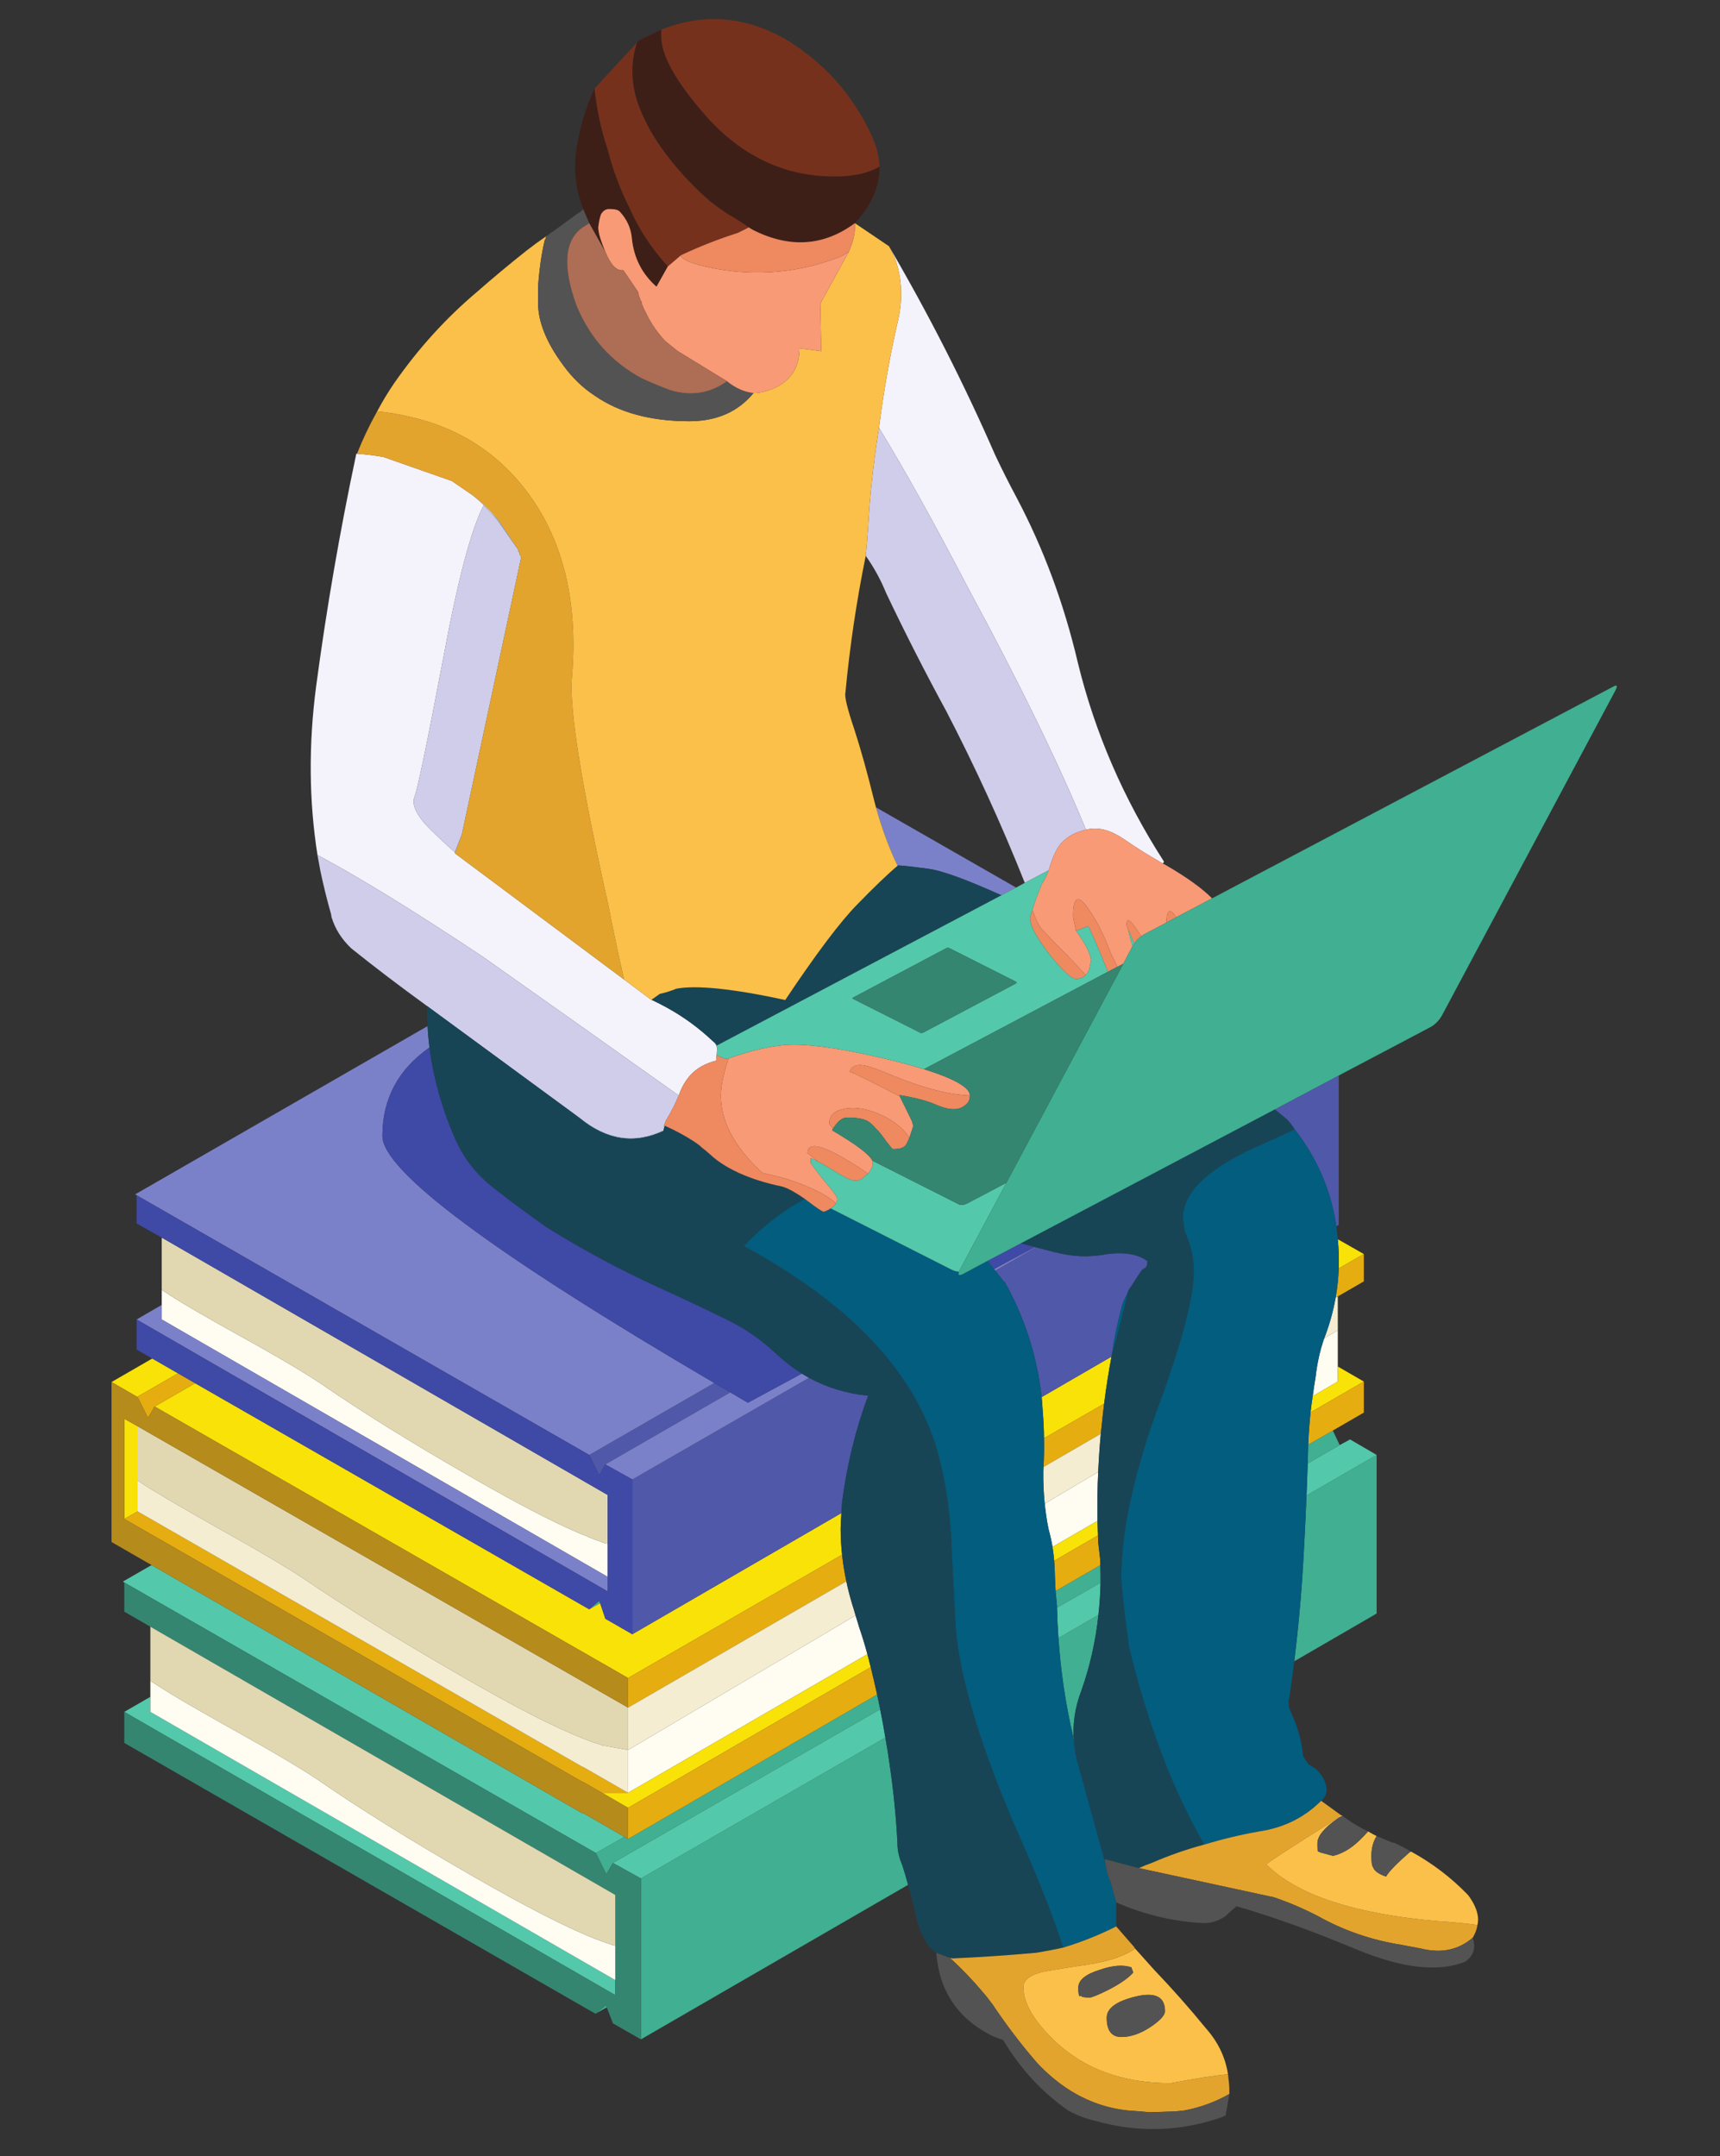
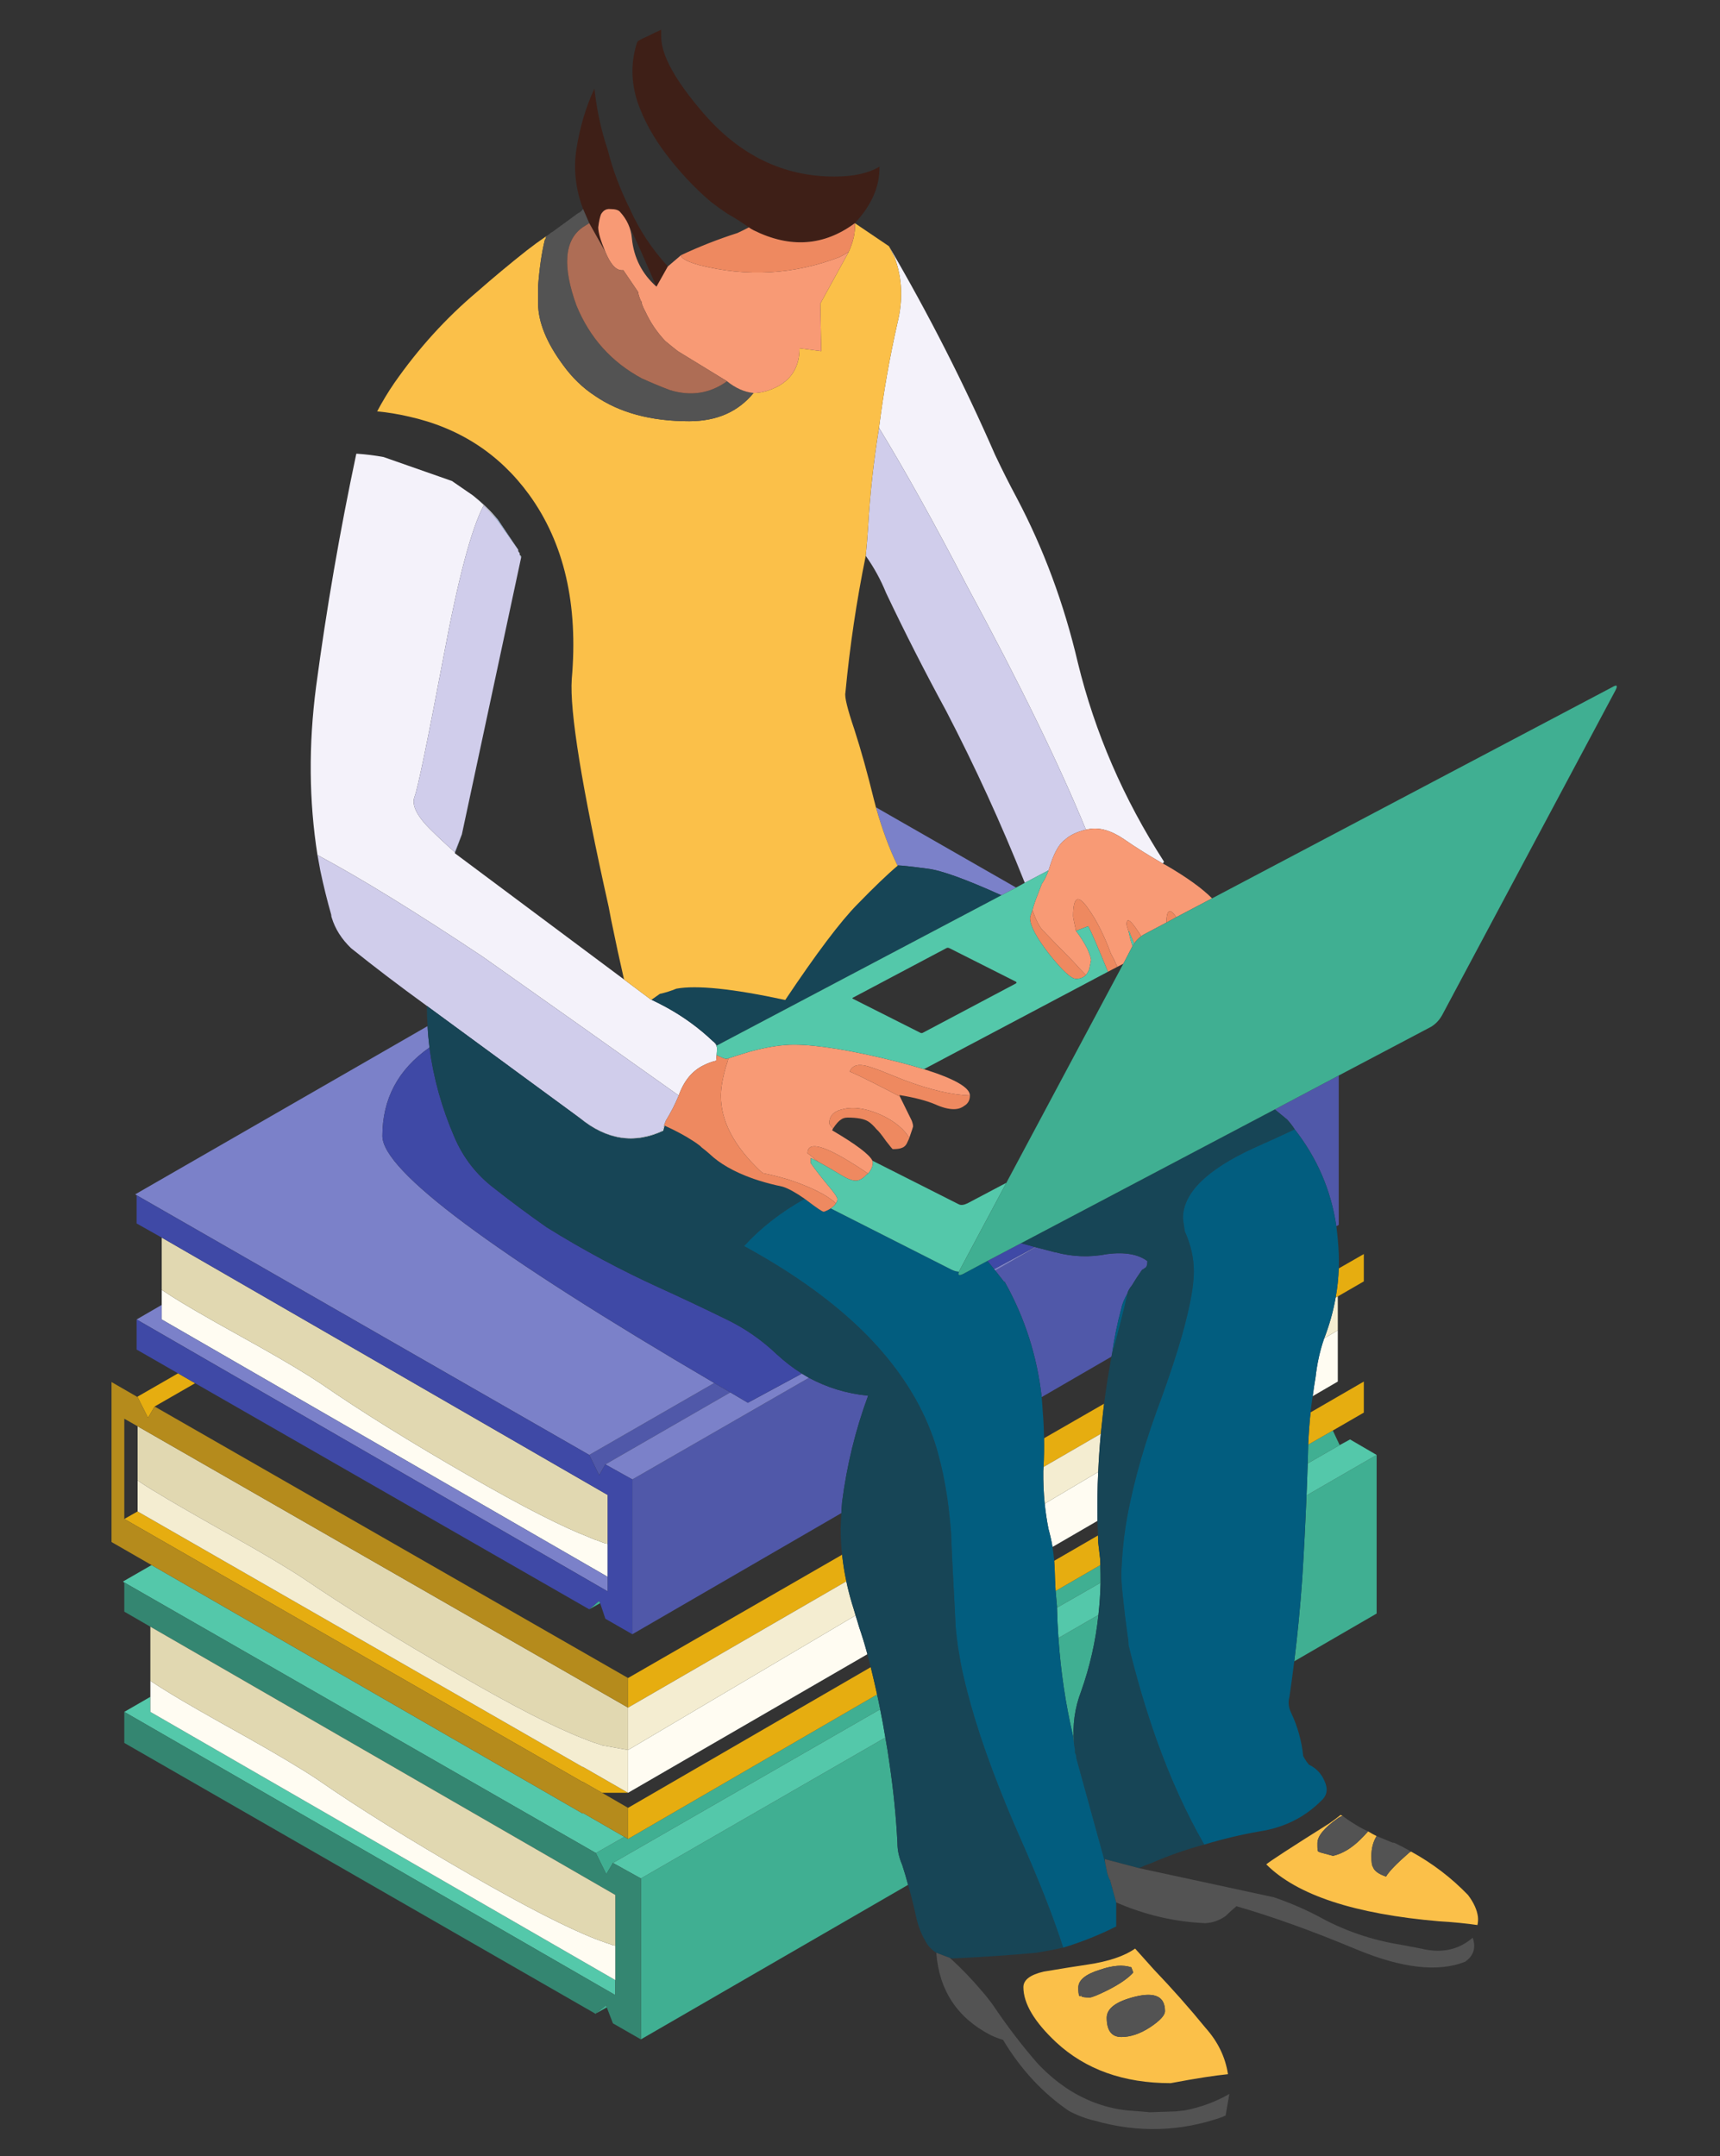
<svg xmlns="http://www.w3.org/2000/svg" width="150" height="188" viewBox="0 0 150 188" fill="none">
  <rect x="0" y="0" width="150" height="188" fill="#333333" stroke="none" />
  <path fill-rule="evenodd" clip-rule="evenodd" d="M52.34 139.781L51.387 140.316L52.254 139.574L52.34 139.781ZM51.965 161.566L54.445 160.152L54.773 160.336L76.492 147.742C76.586 148.168 76.676 148.602 76.758 149.031L53.453 162.43L52.875 163.41L51.965 161.566ZM92.305 142.82L95.793 140.805C95.551 143.102 95.047 145.316 94.289 147.453C93.723 148.922 93.516 150.445 93.668 152.027C93.641 151.809 93.613 151.598 93.586 151.391C92.934 148.617 92.508 145.758 92.305 142.82ZM92.059 138.715L95.961 136.457C95.977 136.973 95.984 137.488 95.981 137.996L92.18 140.172C92.184 140.133 92.184 140.102 92.18 140.066C92.137 139.621 92.094 139.172 92.059 138.715ZM51.965 175.555L52.875 174.816L52.918 175.023L51.965 175.555ZM55.891 177.812V163.781L77.211 151.496C77.344 152.223 77.461 152.953 77.562 153.691C77.922 156.125 78.156 158.461 78.266 160.703C78.266 161.332 78.406 161.961 78.68 162.594C78.863 163.164 79.039 163.742 79.195 164.336L55.891 177.812ZM112.871 144.848C113.164 142.465 113.398 140.066 113.566 137.648C113.719 135.242 113.84 132.824 113.941 130.387L120.055 126.855V140.684L112.871 144.848ZM116.832 125.996L114.043 127.598C114.047 127.324 114.055 127.051 114.066 126.777C114.074 126.508 114.078 126.234 114.086 125.957L116.234 124.727L116.832 125.996Z" fill="#40AF92" />
  <path fill-rule="evenodd" clip-rule="evenodd" d="M55.891 163.781L53.453 162.43L76.758 149.031C76.926 149.848 77.074 150.668 77.211 151.496L55.891 163.781ZM92.305 142.82C92.242 141.945 92.203 141.062 92.18 140.172L95.981 137.996C95.957 138.945 95.898 139.883 95.793 140.805L92.305 142.82ZM51.965 161.566L10.84 137.977L10.719 137.895L13.219 136.457L50.809 158.117L50.852 158.078L54.445 160.152L51.965 161.566ZM53.66 172.641V173.953L10.84 149.258L13.113 147.945V149.258L53.66 172.641ZM114.043 127.598L116.832 125.996L117.738 125.504L120.055 126.855L113.941 130.387C113.98 129.457 114.016 128.527 114.043 127.598Z" fill="#54C8AA" />
  <path fill-rule="evenodd" clip-rule="evenodd" d="M53.66 172.641V165.219L13.113 141.832L10.84 140.52V137.977L51.965 161.566L52.875 163.41L53.453 162.43L55.891 163.781V177.812L53.453 176.414L52.918 175.023L52.875 174.816L51.965 175.555V175.598L10.84 151.965V149.258L53.66 173.953V172.641Z" fill="#348671" />
  <path fill-rule="evenodd" clip-rule="evenodd" d="M54.773 152.582L74.613 140.848C74.723 141.188 74.824 141.531 74.926 141.875C75.191 142.652 75.434 143.437 75.644 144.23L54.773 156.312V152.582ZM95.711 132.602L91.789 134.879C91.699 134.34 91.578 133.813 91.438 133.301C91.293 132.574 91.184 131.844 91.109 131.105L95.773 128.336C95.707 129.773 95.688 131.195 95.711 132.602ZM52.996 134.613V137.484L14.105 115.043V112.461C14.629 112.812 15.207 113.184 15.84 113.566C16.402 113.91 17.375 114.48 18.77 115.27C19.445 115.648 20.215 116.078 21.082 116.562C21.41 116.742 21.754 116.934 22.113 117.137C22.273 117.227 22.43 117.316 22.59 117.402C24.945 118.73 26.754 119.816 28.02 120.664C31.461 123.043 35.793 125.738 41.027 128.746C45.539 131.344 48.992 133.109 51.387 134.035C51.691 134.176 51.98 134.285 52.254 134.367C52.449 134.449 52.629 134.516 52.793 134.57C52.875 134.57 52.945 134.586 52.996 134.613ZM53.66 169.645V172.641L13.113 149.258V146.551C13.691 146.934 14.297 147.316 14.93 147.699C15.895 148.301 18.066 149.547 21.453 151.434C24.18 152.965 26.242 154.195 27.645 155.125C31.227 157.613 35.727 160.414 41.148 163.535C45.855 166.242 49.461 168.09 51.965 169.07C52.27 169.184 52.57 169.293 52.875 169.402C53.066 169.453 53.262 169.523 53.453 169.605C53.508 169.605 53.578 169.621 53.66 169.645ZM116.668 119.145V120.457L114.48 121.73C114.551 121.184 114.633 120.637 114.727 120.09C114.863 118.887 115.109 117.766 115.469 116.727C115.477 116.711 115.48 116.699 115.488 116.684L116.668 115.988V119.145Z" fill="#FFFCF2" />
  <path fill-rule="evenodd" clip-rule="evenodd" d="M12 124.355L54.773 148.887V152.582L52.504 152.172C52.449 152.145 52.379 152.117 52.297 152.09C52.129 152.035 51.953 151.98 51.762 151.922C51.457 151.816 51.141 151.691 50.809 151.555C48.332 150.598 44.738 148.75 40.031 146.02C34.609 142.898 30.098 140.109 26.492 137.648C25.086 136.719 23.023 135.488 20.297 133.957C19.816 133.684 19.352 133.422 18.914 133.18C16.34 131.723 14.641 130.738 13.816 130.223C13.156 129.84 12.551 129.457 12 129.074V124.355ZM14.105 107.906L52.996 130.348V134.613C52.945 134.586 52.875 134.57 52.793 134.57C52.629 134.516 52.449 134.449 52.254 134.367C51.98 134.285 51.691 134.176 51.387 134.035C48.992 133.109 45.539 131.344 41.027 128.746C35.793 125.738 31.461 123.043 28.02 120.664C26.754 119.816 24.945 118.73 22.59 117.402C22.43 117.316 22.273 117.227 22.113 117.137C21.754 116.934 21.41 116.742 21.082 116.562C20.215 116.078 19.445 115.648 18.77 115.27C17.375 114.48 16.402 113.91 15.84 113.566C15.207 113.184 14.629 112.812 14.105 112.461V107.906ZM13.113 141.832L53.66 165.219V169.645C53.578 169.621 53.508 169.605 53.453 169.605C53.262 169.523 53.066 169.453 52.875 169.402C52.57 169.293 52.27 169.184 51.965 169.07C49.461 168.09 45.855 166.242 41.148 163.535C35.727 160.414 31.227 157.613 27.645 155.125C26.242 154.195 24.18 152.965 21.453 151.434C18.066 149.547 15.895 148.301 14.93 147.699C14.297 147.316 13.691 146.934 13.113 146.551V141.832Z" fill="#E1D8B1" />
-   <path fill-rule="evenodd" clip-rule="evenodd" d="M54.773 156.312L75.644 144.23C75.742 144.578 75.828 144.926 75.914 145.281C75.918 145.309 75.93 145.336 75.938 145.359L54.773 157.625L52.504 156.312H54.773ZM12 129.074V131.781L10.84 132.438V123.699L12 124.355V129.074ZM54.773 146.305L13.484 122.633L17.016 120.602L51.387 140.316L52.34 139.781L52.793 141.137L55.145 142.488L73.375 131.926C73.348 132.352 73.328 132.801 73.312 133.258C73.312 134.02 73.352 134.785 73.438 135.555L54.773 146.305ZM91.789 134.879L95.711 132.602C95.727 133.027 95.738 133.453 95.754 133.875L91.934 136.086C91.898 135.68 91.852 135.281 91.789 134.879ZM96.289 122.387L91.047 125.402C91.039 124.652 91.004 123.891 90.941 123.125C90.914 122.684 90.883 122.246 90.844 121.812L96.93 118.285C96.676 119.652 96.461 121.02 96.289 122.387ZM12 121.812L9.727 120.5L13.277 118.449L15.527 119.742L12 121.77V121.812ZM118.938 120.457L114.293 123.145C114.344 122.676 114.402 122.203 114.48 121.73L116.668 120.457V119.145L118.938 120.457ZM118.938 109.34L116.75 110.594C116.781 109.758 116.754 108.918 116.668 108.07V108.047L118.938 109.34Z" fill="#F9E207" />
  <path fill-rule="evenodd" clip-rule="evenodd" d="M54.773 157.625L75.938 145.359C76.129 146.148 76.316 146.941 76.492 147.742L54.773 160.336V157.625ZM54.773 146.305L73.438 135.555C73.519 136.32 73.641 137.098 73.809 137.875L54.773 148.887V146.305ZM54.773 156.312H52.504L50.852 155.371H50.809L10.84 132.438L12 131.781L50.809 154.059H50.852L54.773 156.312ZM17.016 120.602L13.484 122.633L12.906 123.617L12 121.812V121.77L15.527 119.742L17.016 120.602ZM91.934 136.086L95.754 133.875C95.758 134.082 95.766 134.289 95.773 134.488L95.938 135.883C95.949 136.074 95.953 136.266 95.961 136.457L92.059 138.715C92.019 138.062 91.992 137.41 91.977 136.746C91.965 136.527 91.953 136.309 91.934 136.086ZM96 125.012L91.004 127.906C91.051 127.082 91.062 126.242 91.047 125.402L96.289 122.387C96.254 122.676 96.219 122.961 96.188 123.246C96.121 123.836 96.059 124.426 96 125.012ZM114.086 125.957C114.129 125.02 114.195 124.086 114.293 123.145L118.938 120.457V123.164L116.234 124.727L114.086 125.957ZM116.48 113.137C116.633 112.297 116.723 111.449 116.75 110.594L118.938 109.34V111.723L116.668 113.035L116.48 113.137Z" fill="#E6AD10" />
  <path fill-rule="evenodd" clip-rule="evenodd" d="M74.613 140.848L54.773 152.582V156.312L50.852 154.059H50.809L12 131.781V129.074C12.551 129.457 13.156 129.84 13.816 130.223C14.641 130.738 16.34 131.723 18.914 133.18C19.352 133.422 19.816 133.684 20.297 133.957C23.023 135.488 25.086 136.719 26.492 137.648C30.098 140.109 34.609 142.898 40.031 146.02C44.738 148.75 48.332 150.598 50.809 151.555C51.141 151.691 51.457 151.816 51.762 151.922C51.953 151.98 52.129 152.035 52.297 152.09C52.379 152.117 52.449 152.145 52.504 152.172L54.773 152.582V148.887L73.809 137.875C73.941 138.52 74.109 139.168 74.305 139.824C74.414 140.164 74.516 140.504 74.613 140.848ZM91.004 127.906L96 125.012C95.898 126.129 95.824 127.234 95.773 128.336L91.109 131.105C91.012 130.164 90.973 129.215 90.984 128.254C90.992 128.137 91 128.02 91.004 127.906ZM116.668 115.988L115.488 116.684C115.938 115.516 116.27 114.332 116.48 113.137L116.668 113.035V115.988Z" fill="#F4EDD1" />
  <path fill-rule="evenodd" clip-rule="evenodd" d="M13.484 122.633L54.773 146.305V148.887L12 124.355L10.84 123.699V132.438L50.809 155.371H50.852L52.504 156.312L54.773 157.625V160.336L54.445 160.152L50.852 158.078L50.809 158.117L13.219 136.457L9.727 134.449V120.5L12 121.812L12.906 123.617L13.484 122.633Z" fill="#B58B1C" />
  <path fill-rule="evenodd" clip-rule="evenodd" d="M51.387 126.855L62.289 120.582C62.75 120.855 63.219 121.129 63.691 121.402L52.793 127.68L52.254 128.625L51.387 126.855ZM73.375 131.926L55.145 142.488V128.992L70.547 120.129C72.129 120.984 73.852 121.508 75.707 121.691C74.606 124.668 73.852 127.762 73.438 130.961C73.41 131.273 73.391 131.594 73.375 131.926ZM98.336 112.746C98.031 113.293 97.852 113.73 97.797 114.059C97.441 115.371 97.164 116.711 96.973 118.078C96.961 118.148 96.945 118.219 96.93 118.285L90.844 121.812C90.449 118.258 89.383 114.922 87.641 111.801V111.723L87.598 111.801L86.793 110.777L90.324 108.746L91.977 109.176H92.016C93.531 109.586 95.043 109.641 96.559 109.34C98.098 109.148 99.269 109.355 100.066 109.957C100.066 110.313 99.984 110.516 99.82 110.574C99.738 110.652 99.668 110.695 99.613 110.695C99.285 111.16 98.981 111.625 98.703 112.09C98.543 112.281 98.418 112.488 98.336 112.703V112.746ZM112.91 98.469C112.719 98.168 112.492 97.879 112.246 97.609L111.195 96.746L111.875 96.356L116.75 93.773V106.797L116.543 106.922C116.086 103.801 114.875 100.984 112.91 98.469Z" fill="#5058A9" />
  <path fill-rule="evenodd" clip-rule="evenodd" d="M55.145 128.992L52.793 127.68L63.691 121.402C64.195 121.703 64.703 122.004 65.219 122.305L69.93 119.762C70.133 119.891 70.34 120.012 70.547 120.129L55.145 128.992ZM90.324 108.746L86.793 110.777L86.691 110.652L90.262 108.727L90.324 108.746ZM111.875 96.356L111.195 96.746L111.176 96.727L111.875 96.356ZM51.387 126.855L11.914 104.211L11.793 104.133L37.289 89.465C37.32 90.09 37.375 90.711 37.453 91.332C34.715 93.246 33.348 95.816 33.348 99.043C33.348 102.094 42.992 109.27 62.289 120.582L51.387 126.855ZM52.996 137.484V138.754L11.914 115.043L14.105 113.773V115.043L52.996 137.484ZM87.332 78.059C84.238 76.664 82.098 75.887 80.91 75.742C79.481 75.551 78.609 75.457 78.309 75.457H78.266C77.555 73.992 76.93 72.305 76.391 70.391L88.613 77.387L87.332 78.059Z" fill="#7B81C9" />
  <path fill-rule="evenodd" clip-rule="evenodd" d="M51.387 140.316L17.016 120.602L15.527 119.742L13.277 118.449L11.914 117.668V115.043L52.996 138.754V130.348L14.105 107.906L11.914 106.672V104.211L51.387 126.855L52.254 128.625L52.793 127.68L55.145 128.992V142.488L52.793 141.137L52.34 139.781L52.254 139.574L51.387 140.316Z" fill="#3F49A6" />
  <path fill-rule="evenodd" clip-rule="evenodd" d="M62.289 120.582C42.992 109.27 33.348 102.094 33.348 99.043C33.348 95.816 34.715 93.246 37.453 91.332C37.805 93.996 38.527 96.594 39.621 99.125C40.391 100.934 41.547 102.422 43.09 103.598C44.547 104.746 46.074 105.883 47.672 107.004C50.836 108.973 54.102 110.723 57.457 112.254C59.383 113.129 61.297 114.031 63.195 114.961C64.875 115.754 66.391 116.793 67.738 118.078C68.434 118.719 69.164 119.281 69.93 119.762L65.219 122.305C64.703 122.004 64.195 121.703 63.691 121.402C63.219 121.129 62.75 120.855 62.289 120.582ZM86.113 109.938L89.043 108.395L90.262 108.727L86.691 110.652L86.113 109.938Z" fill="#3F49A6" />
-   <path fill-rule="evenodd" clip-rule="evenodd" d="M57.664 2.594C61.27 1.145 64.836 1.391 68.359 3.336C71.828 5.387 74.398 8.258 76.078 11.949C76.109 12.004 76.121 12.047 76.121 12.07C76.367 12.621 76.531 13.168 76.617 13.715C76.672 13.957 76.699 14.23 76.699 14.531C75.734 15.109 74.426 15.395 72.773 15.395C68.316 15.395 64.488 13.535 61.297 9.816C58.875 7 57.664 4.797 57.664 3.211C57.664 2.992 57.664 2.789 57.664 2.594ZM58.242 23.23C56.836 21.699 55.738 20.031 54.938 18.227C54.086 16.531 53.438 14.809 52.996 13.059C52.418 11.332 52.035 9.559 51.84 7.723L55.559 3.703C55.008 5.398 55.023 7.137 55.602 8.914C56.148 10.473 56.977 11.977 58.078 13.426C59.262 14.988 60.555 16.367 61.961 17.57C62.453 17.953 62.949 18.309 63.441 18.637C64.078 18.992 64.695 19.387 65.305 19.824C65 19.988 64.668 20.152 64.312 20.316C62.605 20.863 60.965 21.508 59.398 22.246L58.242 23.23Z" fill="#76311C" />
-   <path fill-rule="evenodd" clip-rule="evenodd" d="M52.793 21.961L51.387 19.457L50.852 18.227C50.191 16.477 50 14.727 50.273 12.973C50.578 11.059 51.098 9.309 51.84 7.723C52.035 9.559 52.418 11.332 52.996 13.059C53.438 14.809 54.086 16.531 54.938 18.227C55.738 20.031 56.836 21.699 58.242 23.23L57.25 24.996C55.984 23.875 55.27 22.465 55.105 20.77C55.023 19.895 54.676 19.129 54.07 18.473C53.934 18.309 53.645 18.227 53.203 18.227C52.875 18.199 52.613 18.348 52.418 18.676C52.309 18.949 52.23 19.336 52.172 19.824C52.172 20.262 52.379 20.973 52.793 21.961ZM55.559 3.703L55.641 3.578C55.918 3.414 56.219 3.266 56.547 3.129C56.906 2.938 57.277 2.762 57.664 2.594C57.664 2.789 57.664 2.992 57.664 3.211C57.664 4.797 58.875 7 61.297 9.816C64.488 13.535 68.316 15.395 72.773 15.395C74.426 15.395 75.734 15.109 76.699 14.531C76.727 16.258 76.008 17.898 74.551 19.457C71.856 21.453 68.906 21.66 65.715 20.074C65.551 19.988 65.414 19.91 65.305 19.824C64.695 19.387 64.078 18.992 63.441 18.637C62.949 18.309 62.453 17.953 61.961 17.57C60.555 16.367 59.262 14.988 58.078 13.426C56.977 11.977 56.148 10.473 55.602 8.914C55.023 7.137 55.008 5.398 55.559 3.703Z" fill="#3E1F17" />
+   <path fill-rule="evenodd" clip-rule="evenodd" d="M52.793 21.961L51.387 19.457L50.852 18.227C50.191 16.477 50 14.727 50.273 12.973C50.578 11.059 51.098 9.309 51.84 7.723C52.035 9.559 52.418 11.332 52.996 13.059C53.438 14.809 54.086 16.531 54.938 18.227C55.738 20.031 56.836 21.699 58.242 23.23L57.25 24.996C55.023 19.895 54.676 19.129 54.07 18.473C53.934 18.309 53.645 18.227 53.203 18.227C52.875 18.199 52.613 18.348 52.418 18.676C52.309 18.949 52.23 19.336 52.172 19.824C52.172 20.262 52.379 20.973 52.793 21.961ZM55.559 3.703L55.641 3.578C55.918 3.414 56.219 3.266 56.547 3.129C56.906 2.938 57.277 2.762 57.664 2.594C57.664 2.789 57.664 2.992 57.664 3.211C57.664 4.797 58.875 7 61.297 9.816C64.488 13.535 68.316 15.395 72.773 15.395C74.426 15.395 75.734 15.109 76.699 14.531C76.727 16.258 76.008 17.898 74.551 19.457C71.856 21.453 68.906 21.66 65.715 20.074C65.551 19.988 65.414 19.91 65.305 19.824C64.695 19.387 64.078 18.992 63.441 18.637C62.949 18.309 62.453 17.953 61.961 17.57C60.555 16.367 59.262 14.988 58.078 13.426C56.977 11.977 56.148 10.473 55.602 8.914C55.023 7.137 55.008 5.398 55.559 3.703Z" fill="#3E1F17" />
  <path fill-rule="evenodd" clip-rule="evenodd" d="M62.289 90.879C62.359 90.969 62.422 91.07 62.477 91.188C62.496 91.246 62.516 91.305 62.539 91.371L62.496 91.988L62.453 92.481C62.098 92.562 61.723 92.699 61.34 92.891C60.348 93.383 59.633 94.258 59.191 95.516C58.48 95.012 57.711 94.465 56.879 93.875C53.164 91.234 48.238 87.746 42.098 83.414C36.203 79.488 31.414 76.543 27.73 74.574C27.715 74.566 27.703 74.559 27.688 74.555C26.945 69.848 26.902 64.953 27.566 59.867C28.473 53.055 29.645 46.289 31.074 39.559C31.094 39.559 31.113 39.559 31.137 39.559C31.934 39.613 32.703 39.711 33.449 39.848L39.414 41.938L41.23 43.188C41.574 43.469 41.906 43.762 42.223 44.07C42.391 44.254 42.566 44.438 42.738 44.625C42.945 44.84 43.145 45.066 43.336 45.301C42.961 44.875 42.582 44.469 42.199 44.09L42.18 44.07C41.105 46.094 39.938 50.512 38.668 57.32C37.266 64.707 36.43 68.754 36.152 69.465C35.969 69.945 36.113 70.527 36.586 71.211C36.816 71.551 37.125 71.91 37.516 72.297C38.148 72.926 38.863 73.594 39.664 74.305V74.391L54.422 85.402L56.758 87.148C56.777 87.156 56.797 87.164 56.816 87.168C57.23 87.367 57.637 87.57 58.035 87.785L58.219 87.887C59.645 88.676 60.953 89.633 62.145 90.758C62.191 90.797 62.242 90.84 62.289 90.879ZM94.703 72.336C92.344 66.59 88.914 59.562 84.418 51.25C81.5 45.645 78.914 40.996 76.656 37.301C77.043 34.238 77.578 31.191 78.266 28.156C78.766 26.129 78.68 24.23 78.019 22.449L77.523 21.465C80.992 27.402 84.074 33.457 86.773 39.641C87.379 40.926 88.012 42.184 88.672 43.414C91.012 47.844 92.789 52.629 93.996 57.773C95.484 63.875 97.988 69.656 101.512 75.129L101.41 75.293C100.156 74.574 99.023 73.863 98.004 73.156C96.871 72.391 95.844 72.106 94.906 72.297C94.84 72.309 94.773 72.324 94.703 72.336Z" fill="#F4F2FA" />
  <path fill-rule="evenodd" clip-rule="evenodd" d="M45.32 48.316C45.328 48.422 45.371 48.512 45.445 48.586V48.625L40.281 72.746C40.074 73.269 39.867 73.785 39.664 74.305C38.863 73.594 38.148 72.926 37.516 72.297C37.125 71.91 36.816 71.551 36.586 71.211C36.113 70.527 35.969 69.945 36.152 69.465C36.43 68.754 37.266 64.707 38.668 57.32C39.938 50.512 41.105 46.094 42.18 44.07L42.199 44.09C42.582 44.469 42.961 44.875 43.336 45.301L45.195 47.93V48.012C45.195 48.062 45.223 48.117 45.277 48.176L45.32 48.215V48.316ZM57.91 98.121L57.746 98.594C55.27 99.742 52.859 99.359 50.52 97.441L50.148 97.18L37.227 87.703L37.145 87.641C34.805 85.945 32.629 84.289 30.621 82.676C29.793 81.883 29.23 80.996 28.93 80.012C28.898 79.926 28.887 79.848 28.887 79.762C28.527 78.504 28.211 77.219 27.934 75.906C27.855 75.441 27.773 74.992 27.688 74.555C27.703 74.559 27.715 74.566 27.73 74.574C31.414 76.543 36.203 79.488 42.098 83.414C48.238 87.746 53.164 91.234 56.879 93.875C57.711 94.465 58.48 95.012 59.191 95.516C58.887 96.254 58.52 96.977 58.078 97.691L57.91 98.121ZM75.5 48.461C75.582 47.613 75.652 46.766 75.707 45.918C75.871 43.07 76.188 40.199 76.656 37.301C78.914 40.996 81.5 45.645 84.418 51.25C88.914 59.562 92.344 66.59 94.703 72.336C93.898 72.531 93.277 72.832 92.844 73.242C92.32 73.621 91.867 74.469 91.481 75.781C91.469 75.82 91.453 75.852 91.438 75.887L89.371 76.973C87.32 71.82 85.031 66.832 82.519 61.996C80.676 58.609 78.926 55.176 77.277 51.703C76.809 50.551 76.219 49.473 75.5 48.461Z" fill="#D0CDEB" />
  <path fill-rule="evenodd" clip-rule="evenodd" d="M78.309 75.457C78.609 75.457 79.481 75.551 80.91 75.742C82.098 75.887 84.238 76.664 87.332 78.059L62.496 91.168C62.453 91.07 62.398 90.988 62.328 90.922C62.316 90.906 62.301 90.894 62.289 90.879C62.242 90.84 62.191 90.797 62.145 90.758C60.953 89.633 59.645 88.676 58.219 87.887L58.035 87.785C57.637 87.57 57.23 87.367 56.816 87.168L57.543 86.656C58.035 86.547 58.52 86.394 58.984 86.203C60.746 85.875 63.91 86.203 68.481 87.188C71.207 83.113 73.301 80.336 74.758 78.859C76.219 77.356 77.402 76.219 78.309 75.457ZM112.91 98.469C111.977 98.906 110.777 99.457 109.316 100.109C105.215 101.996 103.164 104.035 103.164 106.223C103.164 106.277 103.219 106.66 103.328 107.371C103.852 108.52 104.113 109.684 104.113 110.859C104.113 111.77 103.941 112.961 103.598 114.426C103.305 115.711 102.883 117.207 102.316 118.918C102.008 119.863 101.66 120.875 101.266 121.957C101.145 122.285 101.023 122.621 100.895 122.961C100.531 123.969 100.203 124.941 99.902 125.895C99.348 127.676 98.898 129.367 98.562 130.961C98.453 131.453 98.363 131.937 98.273 132.418C98.098 133.434 97.977 134.402 97.898 135.328C97.852 135.883 97.816 136.426 97.797 136.953C97.797 137.145 97.797 137.332 97.797 137.523C97.797 137.937 97.852 138.621 97.965 139.574C98.047 140.387 98.168 141.398 98.336 142.613C98.391 142.887 98.418 143.16 98.418 143.434C99.144 146.414 99.973 149.199 100.895 151.781C102.105 155.133 103.48 158.152 105.023 160.828C103.48 161.238 101.957 161.77 100.438 162.43C100.055 162.562 99.68 162.715 99.324 162.879L96.356 162.098C96.356 162.234 96.367 162.359 96.394 162.465L93.875 153.32C93.875 153.129 93.836 152.965 93.75 152.828V152.582C93.731 152.445 93.707 152.309 93.688 152.172L93.668 152.027C93.516 150.445 93.723 148.922 94.289 147.453C95.047 145.316 95.551 143.102 95.793 140.805C95.898 139.883 95.957 138.945 95.981 137.996C95.984 137.488 95.977 136.973 95.961 136.457C95.953 136.266 95.949 136.074 95.938 135.883L95.773 134.488C95.766 134.289 95.758 134.082 95.754 133.875C95.738 133.453 95.727 133.027 95.711 132.602C95.688 131.195 95.707 129.773 95.773 128.336C95.824 127.234 95.898 126.129 96 125.012C96.059 124.426 96.121 123.836 96.188 123.246C96.219 122.961 96.254 122.676 96.289 122.387C96.461 121.02 96.676 119.652 96.93 118.285C96.945 118.219 96.961 118.148 96.973 118.078C97.578 115.918 98.031 114.141 98.336 112.746V112.703C98.418 112.488 98.543 112.281 98.703 112.09C98.981 111.625 99.285 111.16 99.613 110.695C99.668 110.695 99.738 110.652 99.82 110.574C99.984 110.516 100.066 110.313 100.066 109.957C99.269 109.355 98.098 109.148 96.559 109.34C95.043 109.641 93.531 109.586 92.016 109.176H91.977L90.324 108.746L90.262 108.727L89.043 108.395L111.176 96.727L111.195 96.746L112.246 97.609C112.492 97.879 112.719 98.168 112.91 98.469ZM37.453 91.332C37.375 90.711 37.32 90.09 37.289 89.465C37.246 88.879 37.227 88.289 37.227 87.703L50.148 97.18L50.562 97.484C52.902 99.398 55.324 99.769 57.832 98.594L57.953 98.141C58.906 98.57 59.746 99.019 60.473 99.496C60.555 99.551 60.637 99.606 60.719 99.66C60.828 99.742 60.941 99.824 61.051 99.906C61.078 99.934 61.117 99.973 61.176 100.031C61.422 100.219 61.656 100.41 61.875 100.605C62.758 101.449 63.996 102.16 65.594 102.734C65.621 102.734 65.66 102.75 65.715 102.777C66.348 102.996 67.023 103.188 67.738 103.352C67.902 103.379 68.082 103.422 68.277 103.473C68.746 103.621 69.383 103.969 70.176 104.523C68.082 105.699 66.32 107.074 64.891 108.645C69.367 111.086 72.996 113.73 75.769 116.582C75.883 116.703 75.992 116.816 76.098 116.93C78.555 119.551 80.309 122.34 81.363 125.301C81.555 125.836 81.731 126.402 81.879 127.004C82.156 128.016 82.383 129.109 82.562 130.285C82.68 131.031 82.773 131.812 82.852 132.621C82.883 132.926 82.91 133.238 82.934 133.547C82.965 134.207 82.996 134.98 83.035 135.863C83.094 137 83.164 138.32 83.242 139.824C83.262 140.234 83.281 140.66 83.305 141.094C83.316 141.348 83.332 141.609 83.344 141.875C83.398 142.441 83.465 143.031 83.551 143.637C83.621 144.078 83.699 144.531 83.781 144.992C83.93 145.766 84.117 146.574 84.336 147.41C85.191 150.766 86.555 154.629 88.426 159.004C88.625 159.465 88.832 159.938 89.043 160.414C90.695 164.164 91.922 167.293 92.719 169.812C91.977 169.977 91.191 170.125 90.367 170.262C87.945 170.48 85.508 170.648 83.055 170.754C82.973 170.727 82.902 170.715 82.852 170.715L81.652 170.262C81.32 170.043 81.062 169.797 80.871 169.523C80.398 168.785 80.07 167.965 79.879 167.062C79.676 166.133 79.453 165.227 79.195 164.336C79.039 163.742 78.863 163.164 78.68 162.594C78.406 161.961 78.266 161.332 78.266 160.703C78.156 158.461 77.922 156.125 77.562 153.691C77.461 152.953 77.344 152.223 77.211 151.496C77.074 150.668 76.926 149.848 76.758 149.031C76.676 148.602 76.586 148.168 76.492 147.742C76.316 146.941 76.129 146.148 75.938 145.359C75.93 145.336 75.918 145.309 75.914 145.281C75.828 144.926 75.742 144.578 75.644 144.23C75.434 143.437 75.191 142.652 74.926 141.875C74.824 141.531 74.723 141.188 74.613 140.848C74.516 140.504 74.414 140.164 74.305 139.824C74.109 139.168 73.941 138.52 73.809 137.875C73.641 137.098 73.519 136.32 73.438 135.555C73.352 134.785 73.312 134.02 73.312 133.258C73.328 132.801 73.348 132.352 73.375 131.926C73.391 131.594 73.41 131.273 73.438 130.961C73.852 127.762 74.606 124.668 75.707 121.691C73.852 121.508 72.129 120.984 70.547 120.129C70.34 120.012 70.133 119.891 69.93 119.762C69.164 119.281 68.434 118.719 67.738 118.078C66.391 116.793 64.875 115.754 63.195 114.961C61.297 114.031 59.383 113.129 57.457 112.254C54.102 110.723 50.836 108.973 47.672 107.004C46.074 105.883 44.547 104.746 43.09 103.598C41.547 102.422 40.391 100.934 39.621 99.125C38.527 96.594 37.805 93.996 37.453 91.332Z" fill="#174556" />
  <path fill-rule="evenodd" clip-rule="evenodd" d="M86.691 110.652L86.793 110.777L87.598 111.801L87.641 111.723V111.801C89.383 114.922 90.449 118.258 90.844 121.812C90.883 122.246 90.914 122.684 90.941 123.125C91.004 123.891 91.039 124.652 91.047 125.402C91.062 126.242 91.051 127.082 91.004 127.906C91 128.02 90.992 128.137 90.984 128.254C90.973 129.215 91.012 130.164 91.109 131.105C91.184 131.844 91.293 132.574 91.438 133.301C91.578 133.813 91.699 134.34 91.789 134.879C91.852 135.281 91.898 135.68 91.934 136.086C91.953 136.309 91.965 136.527 91.977 136.746C91.992 137.41 92.019 138.062 92.059 138.715C92.094 139.172 92.137 139.621 92.18 140.066C92.184 140.102 92.184 140.133 92.18 140.172C92.203 141.062 92.242 141.945 92.305 142.82C92.508 145.758 92.934 148.617 93.586 151.391C93.613 151.598 93.641 151.809 93.668 152.027L93.688 152.172C93.707 152.309 93.731 152.445 93.75 152.582V152.828C93.836 152.965 93.875 153.129 93.875 153.32L96.394 162.465C96.449 162.738 96.504 163.016 96.559 163.289C96.668 163.672 96.75 163.879 96.805 163.906L97.344 165.871V167.965C95.883 168.703 94.344 169.32 92.719 169.812C91.922 167.293 90.695 164.164 89.043 160.414C88.832 159.938 88.625 159.465 88.426 159.004C86.555 154.629 85.191 150.766 84.336 147.41C84.117 146.574 83.93 145.766 83.781 144.992C83.699 144.531 83.621 144.078 83.551 143.637C83.465 143.031 83.398 142.441 83.344 141.875C83.332 141.609 83.316 141.348 83.305 141.094C83.281 140.66 83.262 140.234 83.242 139.824C83.164 138.32 83.094 137 83.035 135.863C82.996 134.98 82.965 134.207 82.934 133.547C82.91 133.238 82.883 132.926 82.852 132.621C82.773 131.812 82.68 131.031 82.562 130.285C82.383 129.109 82.156 128.016 81.879 127.004C81.731 126.402 81.555 125.836 81.363 125.301C80.309 122.34 78.555 119.551 76.098 116.93C75.992 116.816 75.883 116.703 75.769 116.582C72.996 113.73 69.367 111.086 64.891 108.645C66.32 107.074 68.082 105.699 70.176 104.523C70.254 104.582 70.336 104.641 70.422 104.707C71.25 105.336 71.715 105.648 71.828 105.648H71.867C72.098 105.562 72.289 105.469 72.445 105.359L82.973 110.695C83.195 110.809 83.418 110.867 83.637 110.879C83.512 111.188 83.637 111.25 84.008 111.066L86.113 109.938L86.691 110.652ZM112.91 98.469C114.875 100.984 116.086 103.801 116.543 106.922C116.59 107.293 116.633 107.668 116.668 108.047V108.07C116.754 108.918 116.781 109.758 116.75 110.594C116.723 111.449 116.633 112.297 116.48 113.137C116.27 114.332 115.938 115.516 115.488 116.684C115.48 116.699 115.477 116.711 115.469 116.727C115.109 117.766 114.863 118.887 114.727 120.09C114.633 120.637 114.551 121.184 114.48 121.73C114.402 122.203 114.344 122.676 114.293 123.145C114.195 124.086 114.129 125.02 114.086 125.957C114.078 126.234 114.074 126.508 114.066 126.777C114.055 127.051 114.047 127.324 114.043 127.598C114.016 128.527 113.98 129.457 113.941 130.387C113.84 132.824 113.719 135.242 113.566 137.648C113.398 140.066 113.164 142.465 112.871 144.848C112.742 145.883 112.605 146.914 112.453 147.945C112.316 148.41 112.371 148.887 112.621 149.383C113.172 150.559 113.516 151.801 113.652 153.113C113.816 153.414 113.984 153.664 114.145 153.852C114.531 154.043 114.836 154.277 115.059 154.551C115.277 154.797 115.453 155.113 115.594 155.492C115.812 156.094 115.688 156.602 115.219 157.012C113.766 158.461 111.977 159.352 109.855 159.676C108.258 159.953 106.648 160.336 105.023 160.828C103.48 158.152 102.105 155.133 100.895 151.781C99.973 149.199 99.144 146.414 98.418 143.434C98.418 143.16 98.391 142.887 98.336 142.613C98.168 141.398 98.047 140.387 97.965 139.574C97.852 138.621 97.797 137.937 97.797 137.523C97.797 137.332 97.797 137.145 97.797 136.953C97.816 136.426 97.852 135.883 97.898 135.328C97.977 134.402 98.098 133.434 98.273 132.418C98.363 131.937 98.453 131.453 98.562 130.961C98.898 129.367 99.348 127.676 99.902 125.895C100.203 124.941 100.531 123.969 100.895 122.961C101.023 122.621 101.145 122.285 101.266 121.957C101.66 120.875 102.008 119.863 102.316 118.918C102.883 117.207 103.305 115.711 103.598 114.426C103.941 112.961 104.113 111.77 104.113 110.859C104.113 109.684 103.852 108.52 103.328 107.371C103.219 106.66 103.164 106.277 103.164 106.223C103.164 104.035 105.215 101.996 109.316 100.109C110.777 99.457 111.977 98.906 112.91 98.469ZM98.336 112.746C98.031 114.141 97.578 115.918 96.973 118.078C97.164 116.711 97.441 115.371 97.797 114.059C97.852 113.73 98.031 113.293 98.336 112.746Z" fill="#025D7F" />
-   <path fill-rule="evenodd" clip-rule="evenodd" d="M32.891 35.867C33.773 35.949 34.695 36.098 35.656 36.32C40.062 37.301 43.555 39.574 46.145 43.129C49.199 47.34 50.438 52.699 49.863 59.207C49.668 61.996 50.742 68.617 53.082 79.066C53.16 79.469 53.234 79.867 53.309 80.254C53.695 82.141 54.066 83.856 54.422 85.402L39.664 74.391C39.875 73.844 40.082 73.301 40.281 72.746L45.445 48.625V48.5C45.367 48.43 45.324 48.367 45.32 48.316V48.215L45.277 48.176C45.223 48.117 45.195 48.062 45.195 48.012V47.93L43.418 45.301C42.758 44.512 42.027 43.809 41.23 43.188L39.414 41.938L33.449 39.848C32.703 39.711 31.934 39.613 31.137 39.559C31.625 38.316 32.211 37.086 32.891 35.867ZM107.211 182.57C106.027 183.254 104.734 183.73 103.328 184.004C103.109 184.031 102.848 184.059 102.547 184.09L100.277 184.168C99.75 184.117 99.269 184.074 98.832 184.047L98.293 184.004C96.559 183.816 94.906 183.242 93.34 182.281C92.266 181.598 91.285 180.777 90.406 179.82C89.059 178.262 87.777 176.582 86.566 174.773C86.289 174.391 85.977 173.996 85.617 173.586C84.789 172.602 83.867 171.645 82.852 170.715C82.902 170.715 82.973 170.727 83.055 170.754C85.508 170.648 87.945 170.48 90.367 170.262C91.191 170.125 91.977 169.977 92.719 169.812C94.344 169.32 95.883 168.703 97.344 167.965L98.953 169.812H98.914L98.992 169.895C98.059 170.551 96.684 171.016 94.863 171.289C93.93 171.426 92.652 171.629 91.027 171.902C89.84 172.176 89.25 172.629 89.25 173.258C89.25 174.68 90.199 176.277 92.098 178.059C94.66 180.437 97.988 181.629 102.094 181.629C104.293 181.215 105.957 180.957 107.09 180.848C107.113 180.957 107.129 181.078 107.129 181.215C107.184 181.57 107.211 181.941 107.211 182.324C107.211 182.406 107.211 182.488 107.211 182.57ZM128.434 168.949C127.195 170.016 125.695 170.332 123.934 169.895C123.355 169.781 122.777 169.676 122.199 169.566C119.609 169.156 117.191 168.324 114.934 167.062C113.668 166.406 112.387 165.859 111.09 165.422L99.324 162.879C99.68 162.715 100.055 162.562 100.438 162.43C101.957 161.77 103.48 161.238 105.023 160.828C106.648 160.336 108.258 159.953 109.855 159.676C111.977 159.352 113.766 158.461 115.219 157.012L116.914 158.242C116.613 158.488 116.281 158.734 115.926 158.98C112.621 161.059 110.789 162.25 110.43 162.551C113.102 165.23 118.125 166.883 125.504 167.516C126.797 167.594 127.914 167.707 128.848 167.844C128.789 168.227 128.652 168.594 128.434 168.949Z" fill="#E3A42D" />
  <path fill-rule="evenodd" clip-rule="evenodd" d="M101.598 175.348C101.598 174.09 100.742 173.668 99.035 174.078C97.356 174.488 96.516 175.102 96.516 175.926C96.516 177.047 96.945 177.605 97.797 177.605C98.594 177.605 99.438 177.32 100.316 176.746C101.172 176.172 101.598 175.707 101.598 175.348ZM98.832 171.984L98.664 171.531C97.949 171.289 97.043 171.355 95.938 171.738C94.676 172.125 94.039 172.641 94.039 173.297C94.039 174.012 94.137 174.215 94.328 173.914L94.289 174.035C94.344 174.121 94.594 174.16 95.031 174.16C95.223 174.16 95.762 173.941 96.641 173.504C97.66 172.984 98.391 172.477 98.832 171.984ZM107.09 180.848C105.957 180.957 104.293 181.215 102.094 181.629C97.988 181.629 94.66 180.437 92.098 178.059C90.199 176.277 89.25 174.68 89.25 173.258C89.25 172.629 89.84 172.176 91.027 171.902C92.652 171.629 93.93 171.426 94.863 171.289C96.684 171.016 98.059 170.551 98.992 169.895L100.645 171.738C102.215 173.379 103.719 175.074 105.148 176.824C106.223 178.031 106.867 179.371 107.09 180.848ZM123.066 161.441C124.91 162.453 126.563 163.711 128.02 165.219C128.516 165.871 128.805 166.504 128.887 167.105C128.914 167.352 128.902 167.594 128.848 167.844C127.914 167.707 126.797 167.594 125.504 167.516C118.125 166.883 113.102 165.23 110.43 162.551C110.789 162.25 112.621 161.059 115.926 158.98C116.281 158.734 116.613 158.488 116.914 158.242L117.078 158.324C116.914 158.379 116.762 158.461 116.621 158.57C115.469 159.391 114.891 160.102 114.891 160.703C114.891 160.785 114.891 160.867 114.891 160.949C114.891 161.25 114.918 161.418 114.973 161.441L115.18 161.523L116.254 161.812C117.078 161.621 117.875 161.141 118.648 160.375C118.895 160.129 119.117 159.898 119.309 159.676C119.582 159.844 119.832 159.977 120.055 160.086C119.75 160.578 119.598 161.152 119.598 161.812C119.598 162.332 119.637 162.645 119.723 162.754C119.832 163.109 120.215 163.398 120.879 163.617C121.102 163.207 121.773 162.508 122.902 161.523C122.93 161.496 122.984 161.469 123.066 161.441ZM76.391 70.391C76.93 72.305 77.555 73.992 78.266 75.457H78.309C77.402 76.219 76.219 77.356 74.758 78.859C73.301 80.336 71.207 83.113 68.481 87.188C63.91 86.203 60.746 85.875 58.984 86.203C58.52 86.394 58.035 86.547 57.543 86.656L56.816 87.168C56.797 87.164 56.777 87.156 56.758 87.148L54.422 85.402C54.066 83.856 53.695 82.141 53.309 80.254C53.234 79.867 53.16 79.469 53.082 79.066C50.742 68.617 49.668 61.996 49.863 59.207C50.438 52.699 49.199 47.34 46.145 43.129C43.555 39.574 40.062 37.301 35.656 36.32C34.695 36.098 33.773 35.949 32.891 35.867C33.359 34.992 33.852 34.172 34.379 33.406C36.496 30.367 38.906 27.719 41.605 25.445C43.008 24.215 44.449 23.012 45.938 21.836C46.492 21.406 47.062 20.988 47.652 20.586L47.633 20.605L47.59 20.77C47.59 20.797 47.562 20.852 47.508 20.934C47.23 22.082 47.039 23.422 46.926 24.953C46.926 25.391 46.926 25.883 46.926 26.43C46.926 28.07 47.66 29.879 49.117 31.844C49.914 32.941 50.836 33.828 51.883 34.512C54.031 35.988 56.77 36.727 60.102 36.727C62.496 36.727 64.367 35.91 65.715 34.266C66.402 34.266 67.133 34.062 67.902 33.652C69.113 32.965 69.723 31.875 69.723 30.367L71.621 30.617L71.539 26.473L74.016 21.961C74.426 21.059 74.606 20.223 74.551 19.457L77.523 21.465L78.019 22.449C78.68 24.23 78.766 26.129 78.266 28.156C77.578 31.191 77.043 34.238 76.656 37.301C76.188 40.199 75.871 43.07 75.707 45.918C75.652 46.766 75.582 47.613 75.5 48.461C74.703 52.371 74.109 56.352 73.727 60.398C73.641 60.754 73.906 61.824 74.508 63.602C75.09 65.402 75.652 67.426 76.203 69.672C76.266 69.91 76.328 70.148 76.391 70.391Z" fill="#FBC049" />
  <path fill-rule="evenodd" clip-rule="evenodd" d="M101.598 175.348C101.598 175.707 101.172 176.172 100.316 176.746C99.438 177.32 98.594 177.605 97.797 177.605C96.945 177.605 96.516 177.047 96.516 175.926C96.516 175.102 97.356 174.488 99.035 174.078C100.742 173.668 101.598 174.09 101.598 175.348ZM98.832 171.984C98.391 172.477 97.66 172.984 96.641 173.504C95.762 173.941 95.223 174.16 95.031 174.16C94.594 174.16 94.344 174.121 94.289 174.035L94.328 173.914C94.137 174.215 94.039 174.012 94.039 173.297C94.039 172.641 94.676 172.125 95.938 171.738C97.043 171.355 97.949 171.289 98.664 171.531L98.832 171.984ZM50.852 18.227L51.387 19.457C51.223 19.566 51.031 19.688 50.809 19.824C49.215 20.949 49.035 23.215 50.273 26.637C51.43 29.453 53.328 31.57 55.973 32.992C56.824 33.379 57.652 33.723 58.449 34.02C60.266 34.566 61.918 34.309 63.402 33.242C64.148 33.844 64.914 34.184 65.715 34.266C64.367 35.91 62.496 36.727 60.102 36.727C56.77 36.727 54.031 35.988 51.883 34.512C50.836 33.828 49.914 32.941 49.117 31.844C47.66 29.879 46.926 28.07 46.926 26.43C46.926 25.883 46.926 25.391 46.926 24.953C47.039 23.422 47.23 22.082 47.508 20.934C47.562 20.852 47.59 20.797 47.59 20.77L47.633 20.605L47.652 20.586C47.742 20.523 47.832 20.461 47.922 20.398C48 20.316 48.102 20.25 48.211 20.195L50.398 18.598C50.59 18.512 50.742 18.391 50.852 18.227ZM82.852 170.715C83.867 171.645 84.789 172.602 85.617 173.586C85.977 173.996 86.289 174.391 86.566 174.773C87.777 176.582 89.059 178.262 90.406 179.82C91.285 180.777 92.266 181.598 93.34 182.281C94.906 183.242 96.559 183.816 98.293 184.004L98.832 184.047C99.269 184.074 99.75 184.117 100.277 184.168L102.547 184.09C102.848 184.059 103.109 184.031 103.328 184.004C104.734 183.73 106.027 183.254 107.211 182.57L106.883 184.457C106.801 184.484 106.703 184.527 106.594 184.582C102.961 185.863 99.258 185.977 95.484 184.906C94.684 184.719 93.93 184.43 93.215 184.047C90.93 182.488 89.016 180.422 87.473 177.852C87.09 177.742 86.703 177.594 86.316 177.398C83.457 175.898 81.902 173.516 81.652 170.262L82.852 170.715ZM99.324 162.879L111.09 165.422C112.387 165.859 113.668 166.406 114.934 167.062C117.191 168.324 119.609 169.156 122.199 169.566C122.777 169.676 123.355 169.781 123.934 169.895C125.695 170.332 127.195 170.016 128.434 168.949C128.734 169.824 128.516 170.52 127.773 171.043C125.434 171.973 122.281 171.617 118.32 169.977C114.383 168.332 110.883 167.078 107.828 166.203C107.5 166.473 107.184 166.762 106.883 167.062C106.328 167.445 105.738 167.652 105.105 167.68C102.465 167.57 99.875 166.969 97.344 165.871L96.805 163.906C96.75 163.879 96.668 163.672 96.559 163.289C96.504 163.016 96.449 162.738 96.394 162.465C96.367 162.359 96.356 162.234 96.356 162.098L99.324 162.879ZM123.066 161.441C122.984 161.469 122.93 161.496 122.902 161.523C121.773 162.508 121.102 163.207 120.879 163.617C120.215 163.398 119.832 163.109 119.723 162.754C119.637 162.645 119.598 162.332 119.598 161.812C119.598 161.152 119.75 160.578 120.055 160.086C120.52 160.277 120.988 160.473 121.457 160.664C121.484 160.664 121.523 160.664 121.578 160.664C121.605 160.688 121.637 160.703 121.664 160.703C122.129 160.922 122.598 161.168 123.066 161.441ZM117.078 158.324L117.535 158.652C117.727 158.789 117.961 158.938 118.234 159.102C118.539 159.297 118.895 159.488 119.309 159.676C119.117 159.898 118.895 160.129 118.648 160.375C117.875 161.141 117.078 161.621 116.254 161.812L115.18 161.523L114.973 161.441C114.918 161.418 114.891 161.25 114.891 160.949C114.891 160.867 114.891 160.785 114.891 160.703C114.891 160.102 115.469 159.391 116.621 158.57C116.762 158.461 116.914 158.379 117.078 158.324Z" fill="#535353" />
  <path fill-rule="evenodd" clip-rule="evenodd" d="M79.301 99.207C79.133 98.934 78.926 98.676 78.68 98.43C77.992 97.773 77.125 97.266 76.078 96.91C75.394 96.684 74.773 96.582 74.223 96.606C73.973 96.613 73.742 96.644 73.519 96.707C72.875 96.84 72.488 97.133 72.363 97.59C72.336 97.695 72.32 97.812 72.32 97.938C72.32 98.016 72.434 98.168 72.652 98.387C72.625 98.441 72.598 98.496 72.57 98.551C74.664 99.785 75.836 100.668 76.078 101.195C76.109 101.266 76.121 101.324 76.121 101.383C76.121 101.684 75.984 101.996 75.707 102.324C75.156 101.945 74.606 101.586 74.059 101.258C71.633 99.781 70.422 99.551 70.422 100.562C70.422 100.535 70.738 100.781 71.371 101.301C71.125 101.164 70.906 101.055 70.711 100.973V101.422C71.18 102.082 71.758 102.82 72.445 103.637C72.832 104.105 73.023 104.406 73.023 104.543C73.023 104.68 72.984 104.801 72.898 104.914C72.129 104.199 70.766 103.516 68.812 102.859C67.988 102.613 67.231 102.422 66.539 102.285C66.43 102.203 66.348 102.133 66.293 102.082C64.012 99.918 62.867 97.742 62.867 95.555C62.867 94.902 63.004 94.078 63.281 93.094C63.391 92.766 63.473 92.492 63.527 92.277C63.832 92.168 64.438 91.977 65.344 91.703C66.856 91.289 68.152 91.086 69.223 91.086C71.289 91.086 74.289 91.578 78.227 92.562C79.102 92.789 79.891 93.008 80.578 93.219C83.25 94.059 84.586 94.824 84.586 95.516C83.023 95.469 81.102 95.019 78.824 94.164C78.457 94.019 78.078 93.871 77.691 93.711C76.508 93.219 75.719 92.945 75.336 92.891C74.703 92.781 74.289 92.957 74.098 93.426C74.715 93.688 75.777 94.207 77.277 94.981C77.652 95.172 78.051 95.375 78.473 95.598C78.859 96.391 79.203 97.09 79.504 97.691C79.59 97.91 79.629 98.086 79.629 98.223C79.629 98.25 79.519 98.582 79.301 99.207ZM65.715 34.266C64.914 34.184 64.148 33.844 63.402 33.242L59.109 30.617C58.723 30.316 58.352 30.016 57.996 29.715C57.277 28.945 56.715 28.113 56.301 27.211C56.137 26.91 56.027 26.66 55.973 26.473L55.93 26.266C55.875 26.211 55.848 26.172 55.848 26.145C55.738 25.871 55.668 25.637 55.641 25.445L54.359 23.559C53.781 23.641 53.262 23.109 52.793 21.961C52.379 20.973 52.172 20.262 52.172 19.824C52.23 19.336 52.309 18.949 52.418 18.676C52.613 18.348 52.875 18.199 53.203 18.227C53.645 18.227 53.934 18.309 54.07 18.473C54.676 19.129 55.023 19.895 55.105 20.77C55.27 22.465 55.984 23.875 57.25 24.996L58.242 23.23L59.398 22.246C59.426 22.273 59.441 22.328 59.441 22.41C59.66 22.656 60.168 22.887 60.965 23.109C65.152 24.176 69.238 23.941 73.231 22.41C73.453 22.301 73.711 22.148 74.016 21.961L71.539 26.473L71.621 30.617L69.723 30.367C69.723 31.875 69.113 32.965 67.902 33.652C67.133 34.062 66.402 34.266 65.715 34.266ZM105.703 78.328L102.586 79.969C102.023 79.141 101.738 79.297 101.719 80.441L99.82 81.445C99.719 81.496 99.621 81.559 99.531 81.629C99.438 81.481 99.34 81.336 99.242 81.199C98.582 80.188 98.25 79.984 98.25 80.582C98.25 80.664 98.305 80.871 98.418 81.199L98.543 81.734C98.555 81.812 98.629 82.062 98.766 82.492L97.965 84.027L97.445 84.297C97.238 83.824 97.051 83.449 96.891 83.168C96.281 81.527 95.621 80.215 94.906 79.231C94.027 77.941 93.586 78.164 93.586 79.887C93.586 79.969 93.668 80.391 93.836 81.16C94.191 81.621 94.523 82.141 94.824 82.715C95.043 83.234 95.156 83.562 95.156 83.699C95.156 83.727 95.102 84 94.988 84.523C94.906 84.711 94.812 84.875 94.703 85.012C94.394 84.711 94.027 84.316 93.586 83.824C92.375 82.594 91.535 81.734 91.066 81.238C90.793 80.996 90.547 80.609 90.324 80.09C90.215 79.816 90.117 79.57 90.035 79.352C90.144 78.941 90.324 78.422 90.574 77.793C90.684 77.519 90.777 77.273 90.859 77.055C91.066 76.773 91.262 76.383 91.438 75.887C91.453 75.852 91.469 75.82 91.481 75.781C91.867 74.469 92.32 73.621 92.844 73.242C93.277 72.832 93.898 72.531 94.703 72.336C94.773 72.324 94.84 72.309 94.906 72.297C95.844 72.106 96.871 72.391 98.004 73.156C99.023 73.863 100.156 74.574 101.41 75.293C101.512 75.344 101.617 75.398 101.719 75.457C103.516 76.504 104.844 77.461 105.703 78.328Z" fill="#F89A75" />
  <path fill-rule="evenodd" clip-rule="evenodd" d="M75.707 102.324C75.68 102.355 75.641 102.383 75.582 102.406C75.254 102.762 74.938 102.941 74.637 102.941C74.305 102.941 73.879 102.777 73.352 102.449C72.586 101.984 71.922 101.602 71.371 101.301C70.738 100.781 70.422 100.535 70.422 100.562C70.422 99.551 71.633 99.781 74.059 101.258C74.606 101.586 75.156 101.945 75.707 102.324ZM79.301 99.207C79.273 99.289 79.231 99.387 79.176 99.496C79.062 99.797 78.902 99.988 78.68 100.07C78.516 100.152 78.238 100.191 77.856 100.191C77.828 100.191 77.637 99.961 77.277 99.496C76.891 98.949 76.617 98.606 76.449 98.469C76.176 98.141 75.93 97.91 75.707 97.773C75.352 97.555 74.758 97.441 73.93 97.441C73.684 97.441 73.492 97.5 73.352 97.609C73.164 97.719 72.926 97.977 72.652 98.387C72.434 98.168 72.32 98.016 72.32 97.938C72.32 97.812 72.336 97.695 72.363 97.59C72.488 97.133 72.875 96.84 73.519 96.707C73.742 96.644 73.973 96.613 74.223 96.606C74.773 96.582 75.394 96.684 76.078 96.91C77.125 97.266 77.992 97.773 78.68 98.43C78.926 98.676 79.133 98.934 79.301 99.207ZM78.473 95.598C78.051 95.375 77.652 95.172 77.277 94.981C75.777 94.207 74.715 93.688 74.098 93.426C74.289 92.957 74.703 92.781 75.336 92.891C75.719 92.945 76.508 93.219 77.691 93.711C78.078 93.871 78.457 94.019 78.824 94.164C81.102 95.019 83.023 95.469 84.586 95.516C84.586 95.926 84.418 96.227 84.09 96.418C83.84 96.609 83.539 96.707 83.18 96.707C82.715 96.707 82.176 96.566 81.57 96.293C80.801 95.965 79.754 95.691 78.434 95.477C78.461 95.504 78.473 95.543 78.473 95.598ZM57.953 98.141L57.91 98.121L58.078 97.691C58.52 96.977 58.887 96.254 59.191 95.516C59.633 94.258 60.348 93.383 61.34 92.891C61.723 92.699 62.098 92.562 62.453 92.481L62.496 91.988C62.938 92.207 63.215 92.316 63.32 92.316L63.527 92.277C63.473 92.492 63.391 92.766 63.281 93.094C63.004 94.078 62.867 94.902 62.867 95.555C62.867 97.742 64.012 99.918 66.293 102.082C66.348 102.133 66.43 102.203 66.539 102.285C67.231 102.422 67.988 102.613 68.812 102.859C70.766 103.516 72.129 104.199 72.898 104.914C72.805 105.078 72.656 105.23 72.445 105.359C72.289 105.469 72.098 105.562 71.867 105.648H71.828C71.715 105.648 71.25 105.336 70.422 104.707C70.336 104.641 70.254 104.582 70.176 104.523C69.383 103.969 68.746 103.621 68.277 103.473C68.082 103.422 67.902 103.379 67.738 103.352C67.023 103.188 66.348 102.996 65.715 102.777C65.66 102.75 65.621 102.734 65.594 102.734C63.996 102.16 62.758 101.449 61.875 100.605C61.656 100.41 61.422 100.219 61.176 100.031C61.117 99.973 61.078 99.934 61.051 99.906C60.941 99.824 60.828 99.742 60.719 99.66C60.637 99.606 60.555 99.551 60.473 99.496C59.746 99.019 58.906 98.57 57.953 98.141ZM99.531 81.629C99.289 81.793 99.082 82.004 98.914 82.266L98.582 81.488C98.555 81.402 98.523 81.324 98.5 81.238C98.445 81.211 98.418 81.188 98.418 81.16V81.199C98.305 80.871 98.25 80.664 98.25 80.582C98.25 79.984 98.582 80.188 99.242 81.199C99.34 81.336 99.438 81.481 99.531 81.629ZM96.621 84.727C95.769 82.633 95.199 81.305 94.906 80.75L93.836 81.16C93.668 80.391 93.586 79.969 93.586 79.887C93.586 78.164 94.027 77.941 94.906 79.231C95.621 80.215 96.281 81.527 96.891 83.168C97.051 83.449 97.238 83.824 97.445 84.297L96.621 84.727ZM94.703 85.012C94.481 85.234 94.191 85.344 93.836 85.344C93.422 85.344 92.652 84.633 91.519 83.211C90.394 81.762 89.828 80.707 89.828 80.051C89.828 79.941 89.898 79.711 90.035 79.352C90.117 79.57 90.215 79.816 90.324 80.09C90.547 80.609 90.793 80.996 91.066 81.238C91.535 81.734 92.375 82.594 93.586 83.824C94.027 84.316 94.394 84.711 94.703 85.012ZM101.719 80.441C101.738 79.297 102.023 79.141 102.586 79.969L101.719 80.441ZM59.398 22.246C60.965 21.508 62.605 20.863 64.312 20.316C64.668 20.152 65 19.988 65.305 19.824C65.414 19.91 65.551 19.988 65.715 20.074C68.906 21.66 71.856 21.453 74.551 19.457C74.606 20.223 74.426 21.059 74.016 21.961C73.711 22.148 73.453 22.301 73.231 22.41C69.238 23.941 65.152 24.176 60.965 23.109C60.168 22.887 59.66 22.656 59.441 22.41C59.441 22.328 59.426 22.273 59.398 22.246Z" fill="#EE8960" />
  <path fill-rule="evenodd" clip-rule="evenodd" d="M51.387 19.457L52.793 21.961C53.262 23.109 53.781 23.641 54.359 23.559L55.641 25.445C55.668 25.637 55.738 25.871 55.848 26.145C55.848 26.172 55.875 26.211 55.93 26.266L55.973 26.473C56.027 26.66 56.137 26.91 56.301 27.211C56.715 28.113 57.277 28.945 57.996 29.715C58.352 30.016 58.723 30.316 59.109 30.617L63.402 33.242C61.918 34.309 60.266 34.566 58.449 34.02C57.652 33.723 56.824 33.379 55.973 32.992C53.328 31.57 51.43 29.453 50.273 26.637C49.035 23.215 49.215 20.949 50.809 19.824C51.031 19.688 51.223 19.566 51.387 19.457Z" fill="#AE6D55" />
  <path fill-rule="evenodd" clip-rule="evenodd" d="M39.664 74.391V74.305C39.867 73.785 40.074 73.269 40.281 72.746C40.082 73.301 39.875 73.844 39.664 74.391ZM45.195 47.93L43.336 45.301C43.145 45.066 42.945 44.84 42.738 44.625C42.961 44.848 43.188 45.074 43.418 45.301L45.195 47.93Z" fill="#ACC6E8" />
  <path fill-rule="evenodd" clip-rule="evenodd" d="M62.477 91.188C62.422 91.07 62.359 90.969 62.289 90.879C62.301 90.894 62.316 90.906 62.328 90.922C62.398 90.988 62.453 91.07 62.496 91.168L62.477 91.188ZM43.418 45.301C43.188 45.074 42.961 44.848 42.738 44.625C42.566 44.438 42.391 44.254 42.223 44.07C41.906 43.762 41.574 43.469 41.23 43.188C42.027 43.809 42.758 44.512 43.418 45.301ZM50.148 97.18L50.52 97.441C52.859 99.359 55.27 99.742 57.746 98.594L57.91 98.121L57.953 98.141L57.832 98.594C55.324 99.769 52.902 99.398 50.562 97.484L50.148 97.18Z" fill="#F2F8FD" />
  <path fill-rule="evenodd" clip-rule="evenodd" d="M45.445 48.586C45.371 48.512 45.328 48.422 45.32 48.316C45.324 48.367 45.367 48.43 45.445 48.5V48.586Z" fill="#D5ECF6" />
  <path fill-rule="evenodd" clip-rule="evenodd" d="M83.637 110.879C83.418 110.867 83.195 110.809 82.973 110.695L72.445 105.359C72.656 105.23 72.805 105.078 72.898 104.914C72.984 104.801 73.023 104.68 73.023 104.543C73.023 104.406 72.832 104.105 72.445 103.637C71.758 102.82 71.18 102.082 70.711 101.422V100.973C70.906 101.055 71.125 101.164 71.371 101.301C71.922 101.602 72.586 101.984 73.352 102.449C73.879 102.777 74.305 102.941 74.637 102.941C74.938 102.941 75.254 102.762 75.582 102.406C75.641 102.383 75.68 102.355 75.707 102.324C75.984 101.996 76.121 101.684 76.121 101.383C76.121 101.324 76.109 101.266 76.078 101.195L83.594 104.992C83.789 105.102 84.047 105.074 84.379 104.914L87.766 103.125L83.719 110.695C83.68 110.77 83.648 110.828 83.637 110.879ZM88.59 85.75C88.672 85.699 88.672 85.644 88.59 85.59L82.809 82.676C82.699 82.621 82.602 82.621 82.519 82.676L74.387 86.984C74.305 87.012 74.316 87.051 74.426 87.106L80.207 90.019C80.289 90.074 80.375 90.09 80.457 90.059L88.59 85.75ZM98.914 82.266C98.871 82.328 98.828 82.394 98.789 82.473L98.766 82.492C98.629 82.062 98.555 81.812 98.543 81.734L98.418 81.199V81.16C98.418 81.188 98.445 81.211 98.5 81.238C98.523 81.324 98.555 81.402 98.582 81.488L98.914 82.266ZM96.621 84.727L80.578 93.219C79.891 93.008 79.102 92.789 78.227 92.562C74.289 91.578 71.289 91.086 69.223 91.086C68.152 91.086 66.856 91.289 65.344 91.703C64.438 91.977 63.832 92.168 63.527 92.277L63.32 92.316C63.215 92.316 62.938 92.207 62.496 91.988L62.539 91.371C62.516 91.305 62.496 91.246 62.477 91.188L62.496 91.168L87.332 78.059L88.613 77.387L89.371 76.973L91.438 75.887C91.262 76.383 91.066 76.773 90.859 77.055C90.777 77.273 90.684 77.519 90.574 77.793C90.324 78.422 90.144 78.941 90.035 79.352C89.898 79.711 89.828 79.941 89.828 80.051C89.828 80.707 90.394 81.762 91.519 83.211C92.652 84.633 93.422 85.344 93.836 85.344C94.191 85.344 94.481 85.234 94.703 85.012C94.812 84.875 94.906 84.711 94.988 84.523C95.102 84 95.156 83.727 95.156 83.699C95.156 83.562 95.043 83.234 94.824 82.715C94.523 82.141 94.191 81.621 93.836 81.16L94.906 80.75C95.199 81.305 95.769 82.633 96.621 84.727Z" fill="#54C8AA" />
  <path fill-rule="evenodd" clip-rule="evenodd" d="M89.043 108.395L86.113 109.938L84.008 111.066C83.637 111.25 83.512 111.188 83.637 110.879C83.648 110.828 83.68 110.77 83.719 110.695L87.766 103.125L97.965 84.027L98.766 82.492L98.789 82.473C98.828 82.394 98.871 82.328 98.914 82.266C99.082 82.004 99.289 81.793 99.531 81.629C99.621 81.559 99.719 81.496 99.82 81.445L101.719 80.441L102.586 79.969L105.703 78.328L140.613 59.906C141.027 59.66 141.109 59.77 140.859 60.238L125.793 88.461C125.543 88.926 125.211 89.281 124.801 89.527L116.75 93.773L111.875 96.356L111.176 96.727L89.043 108.395Z" fill="#40AF92" />
-   <path fill-rule="evenodd" clip-rule="evenodd" d="M88.59 85.75L80.457 90.059C80.375 90.09 80.289 90.074 80.207 90.019L74.426 87.106C74.316 87.051 74.305 87.012 74.387 86.984L82.519 82.676C82.602 82.621 82.699 82.621 82.809 82.676L88.59 85.59C88.672 85.644 88.672 85.699 88.59 85.75ZM80.578 93.219L96.621 84.727L97.445 84.297L97.965 84.027L87.766 103.125L84.379 104.914C84.047 105.074 83.789 105.102 83.594 104.992L76.078 101.195C75.836 100.668 74.664 99.785 72.57 98.551C72.598 98.496 72.625 98.441 72.652 98.387C72.926 97.977 73.164 97.719 73.352 97.609C73.492 97.5 73.684 97.441 73.93 97.441C74.758 97.441 75.352 97.555 75.707 97.773C75.93 97.91 76.176 98.141 76.449 98.469C76.617 98.606 76.891 98.949 77.277 99.496C77.637 99.961 77.828 100.191 77.856 100.191C78.238 100.191 78.516 100.152 78.68 100.07C78.902 99.988 79.062 99.797 79.176 99.496C79.231 99.387 79.273 99.289 79.301 99.207C79.519 98.582 79.629 98.25 79.629 98.223C79.629 98.086 79.59 97.91 79.504 97.691C79.203 97.09 78.859 96.391 78.473 95.598C78.473 95.543 78.461 95.504 78.434 95.477C79.754 95.691 80.801 95.965 81.57 96.293C82.176 96.566 82.715 96.707 83.18 96.707C83.539 96.707 83.84 96.609 84.09 96.418C84.418 96.227 84.586 95.926 84.586 95.516C84.586 94.824 83.25 94.059 80.578 93.219Z" fill="#348671" />
</svg>